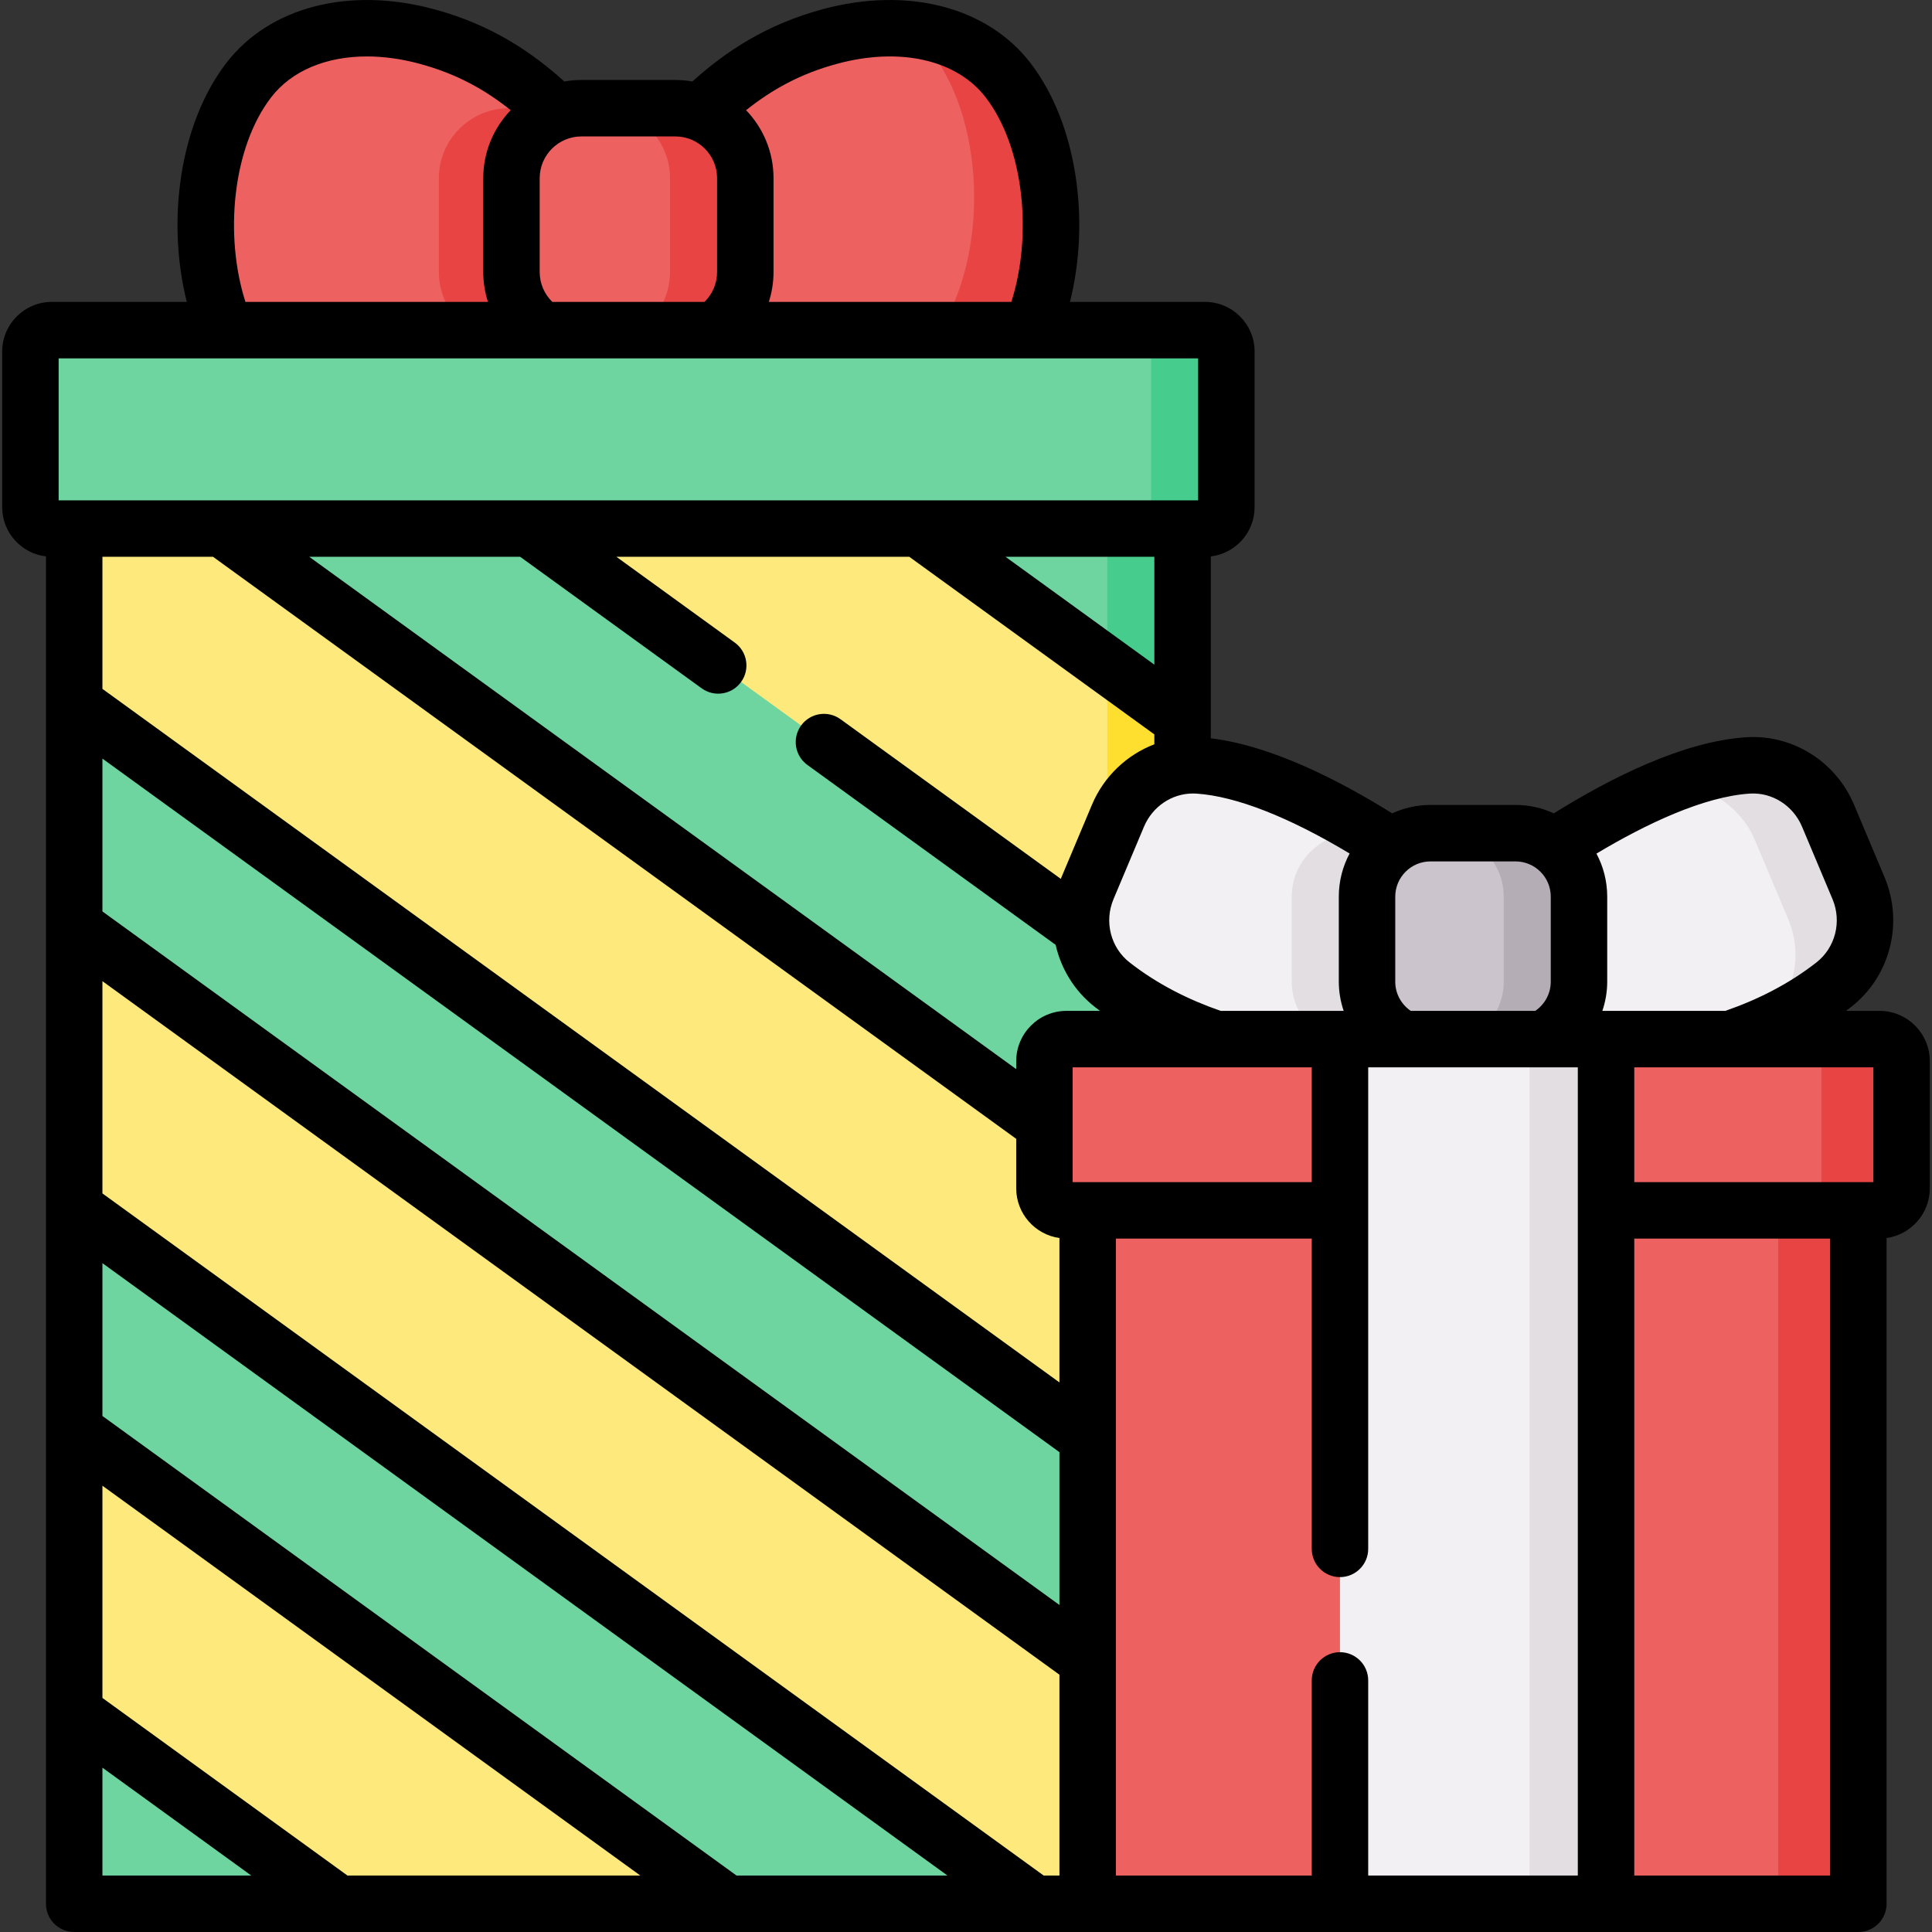
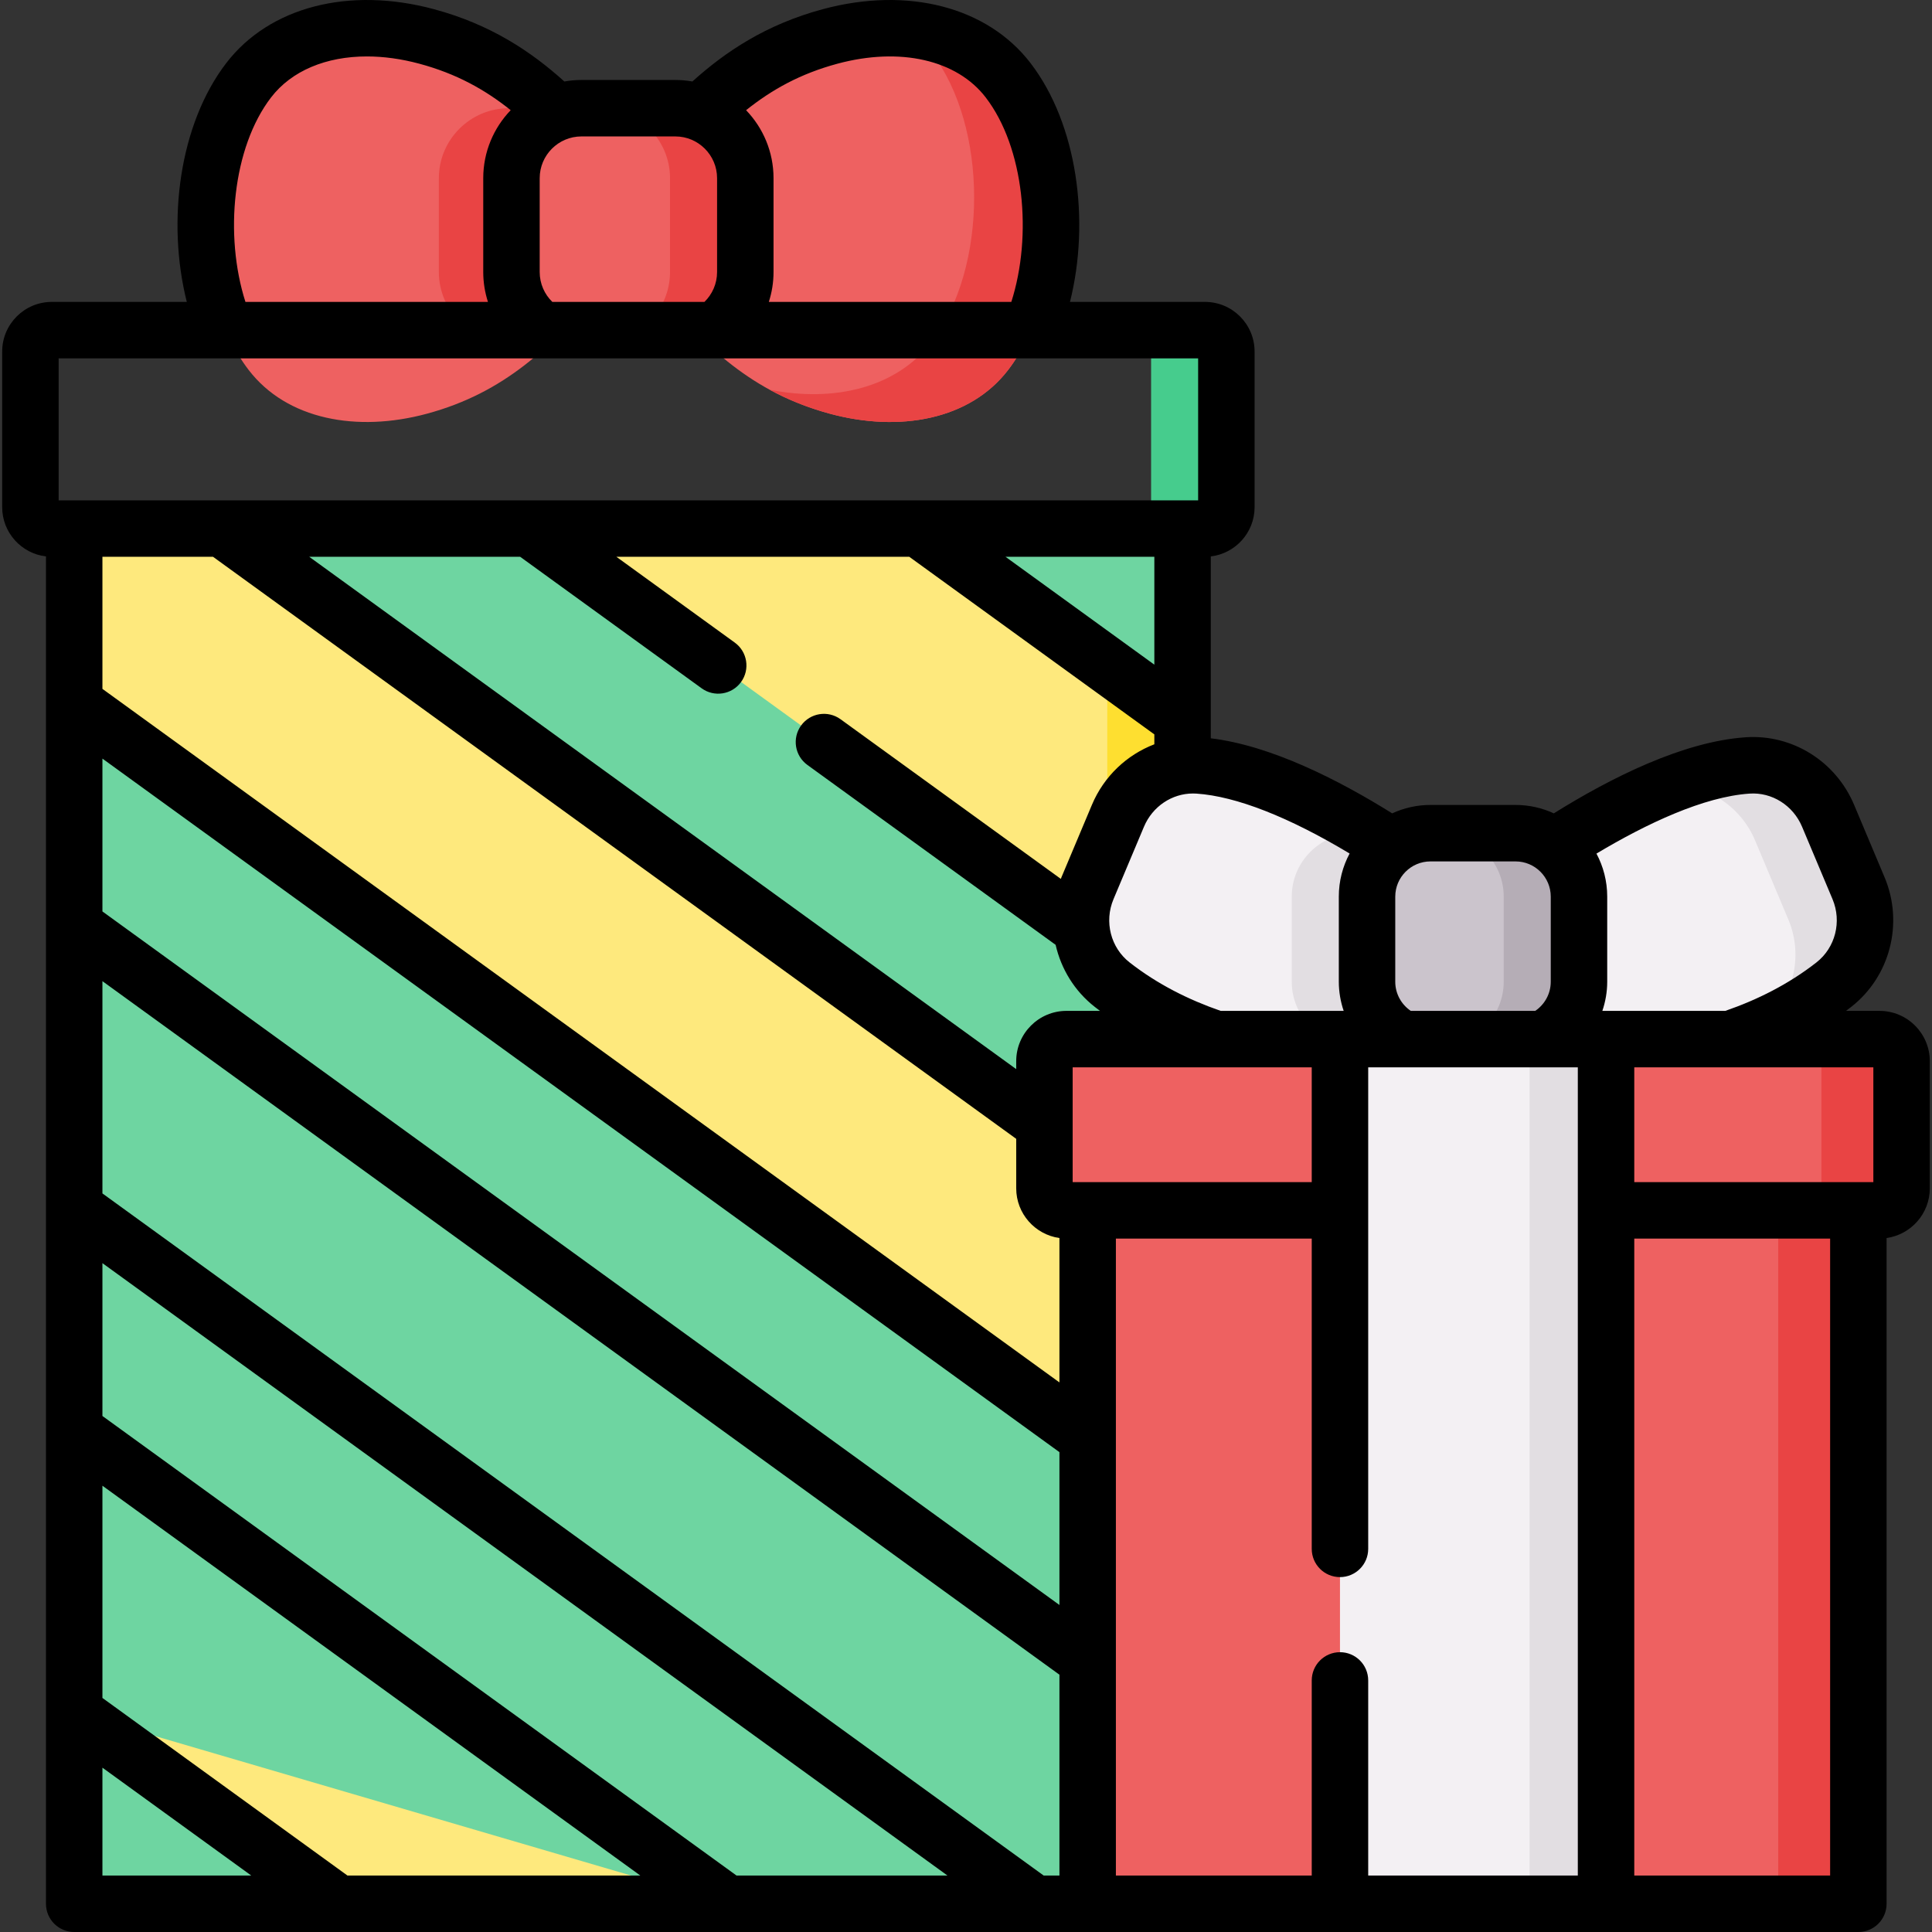
<svg xmlns="http://www.w3.org/2000/svg" id="Capa_1" enable-background="new 0 0 511.996 511.996" height="512" viewBox="0 0 511.996 511.996" width="512">
  <rect x="0" y="0" width="511.996" height="511.996" fill="#333333" stroke="none" />
  <g>
    <g>
      <g>
        <g>
          <path d="m113.101 9.666c-18.473-4.982-37.093-1.59-47.221 11.626-15.059 19.652-15.08 57.051.001 76.731 10.127 13.215 28.747 16.606 47.221 11.624 21.044-5.675 32.851-18.023 45.097-31.496v-18.232-.526-18.231c-12.247-13.473-24.053-25.821-45.098-31.496z" fill="#ee6161" />
        </g>
        <g>
          <path d="m158.201 41.164v36.984c-3.95 4.339-7.85 8.568-12.039 12.498h-11.321c-10.204 0-18.542-8.348-18.542-18.552v-24.875c0-10.203 8.338-18.542 18.542-18.542h11.331c4.179 3.919 8.079 8.148 12.029 12.487z" fill="#e94444" />
        </g>
        <g>
          <path d="m219.956 9.666c18.474-4.982 37.094-1.59 47.221 11.626 15.059 19.652 15.08 57.051-.001 76.731-10.127 13.215-28.747 16.606-47.221 11.624-21.044-5.675-32.851-18.023-45.097-31.496v-18.232-.526-18.231c12.247-13.473 24.054-25.821 45.098-31.496z" fill="#ee6161" />
        </g>
        <g>
          <path d="m267.177 98.026c-10.124 13.216-28.745 16.607-47.217 11.62-6.004-1.626-11.251-3.78-15.978-6.363 16.996 3.381 33.543-.459 42.869-12.637 15.081-19.679 15.061-57.082 0-76.731-1.835-2.394-3.95-4.468-6.294-6.224 10.772.977 20.327 5.396 26.621 13.605 15.06 19.649 15.08 57.052-.001 76.73z" fill="#e94444" />
        </g>
        <g>
          <path d="m178.968 90.641h-24.878c-10.2 0-18.545-8.345-18.545-18.545v-24.878c0-10.2 8.345-18.545 18.545-18.545h24.878c10.2 0 18.545 8.345 18.545 18.545v24.878c0 10.199-8.345 18.545-18.545 18.545z" fill="#ee6161" />
        </g>
        <g>
          <path d="m197.508 47.219v24.875c0 10.203-8.338 18.552-18.542 18.552h-19.948c10.203 0 18.542-8.348 18.542-18.552v-24.875c0-10.203-8.338-18.542-18.542-18.542h19.948c10.204 0 18.542 8.338 18.542 18.542z" fill="#e94444" />
        </g>
      </g>
      <g>
        <path d="m19.664 140.071h293.73v364.445h-293.73z" fill="#6ed5a1" />
      </g>
      <g>
-         <path d="m293.441 140.071h19.948v364.442h-19.948z" fill="#46cc8d" />
-       </g>
+         </g>
      <g>
-         <path d="m319.329 140.075h-305.599c-3.13 0-5.668-2.538-5.668-5.668v-41.252c0-3.13 2.538-5.668 5.668-5.668h305.599c3.13 0 5.668 2.538 5.668 5.668v41.252c-.001 3.13-2.538 5.668-5.668 5.668z" fill="#6ed5a1" />
-       </g>
+         </g>
      <g>
        <path d="m324.999 93.153v41.253c0 3.132-2.543 5.665-5.675 5.665h-19.948c3.132 0 5.675-2.533 5.675-5.665v-41.253c0-3.132-2.543-5.665-5.675-5.665h19.948c3.132 0 5.675 2.533 5.675 5.665z" fill="#46cc8d" />
      </g>
      <g>
        <g>
          <path d="m313.394 190.8v74.729l-173.118-125.458h103.115z" fill="#fee97d" />
        </g>
        <g>
          <path d="m313.394 324.51v74.729l-293.73-212.864v-46.304h39.212z" fill="#fee97d" />
        </g>
        <g>
-           <path d="m313.394 458.221v46.294h-39.231l-254.499-184.43v-74.729z" fill="#fee97d" />
-         </g>
+           </g>
        <g>
-           <path d="m192.764 504.515h-103.106l-69.994-50.729v-74.719z" fill="#fee97d" />
+           <path d="m192.764 504.515h-103.106l-69.994-50.729z" fill="#fee97d" />
        </g>
      </g>
      <g>
        <g>
          <path d="m313.389 190.799v74.726l-19.948-14.452v-74.726z" fill="#fedf30" />
        </g>
        <g>
          <path d="m313.389 324.511v74.726l-19.948-14.452v-74.726z" fill="#fedf30" />
        </g>
        <g>
          <path d="m313.389 458.224v46.289h-19.948v-60.742z" fill="#fedf30" />
        </g>
      </g>
      <g>
        <path d="m391.452 240.866s-42.774-35.9-73.852-38.017c-9.207-.627-17.755 4.826-21.333 13.332l-8.078 19.207c-3.795 9.023-1.162 19.519 6.546 25.551 12.708 9.944 41.354 24.602 85.634 20.392z" fill="#f3f0f3" />
      </g>
      <g>
        <path d="m391.456 240.869-9.894 36.106h-22.422c-9.246 0-16.816-7.57-16.816-16.816v-22.551c0-9.246 7.57-16.806 16.816-16.806h4.079c16.069 9.854 28.237 20.067 28.237 20.067z" fill="#e2dee2" />
      </g>
      <g>
        <path d="m389.27 240.866s42.774-35.9 73.852-38.017c9.207-.627 17.755 4.826 21.333 13.332l8.078 19.207c3.795 9.023 1.162 19.519-6.546 25.551-12.708 9.944-41.354 24.602-85.634 20.392z" fill="#f3f0f3" />
      </g>
      <g>
        <path d="m485.991 260.937c-4.708 3.681-11.6 8.019-20.666 11.789.509-.369.987-.738 1.456-1.107 8.428-6.593 11.301-18.063 7.151-27.927l-8.827-20.985c-3.85-9.166-12.976-15.081-22.871-14.592 7.142-2.842 14.273-4.818 20.886-5.266 9.206-.628 17.754 4.828 21.335 13.335l8.079 19.2c3.79 9.026 1.156 19.518-6.543 25.553z" fill="#e2dee2" />
      </g>
      <g>
        <path d="m401.636 276.971h-22.55c-9.245 0-16.81-7.564-16.81-16.81v-22.55c0-9.245 7.564-16.81 16.81-16.81h22.55c9.245 0 16.81 7.564 16.81 16.81v22.55c-.001 9.245-7.565 16.81-16.81 16.81z" fill="#cbc4cc" />
      </g>
      <g>
        <path d="m418.446 237.608v22.551c0 9.246-7.56 16.816-16.806 16.816h-19.948c9.246 0 16.806-7.57 16.806-16.816v-22.551c0-9.246-7.56-16.806-16.806-16.806h19.948c9.246-.001 16.806 7.56 16.806 16.806z" fill="#b5adb6" />
      </g>
      <g>
        <path d="m498.09 320.755h-215.459c-3.228 0-5.844-2.616-5.844-5.844v-33.699c0-3.228 2.616-5.844 5.844-5.844h215.459c3.228 0 5.844 2.616 5.844 5.844v33.699c0 3.228-2.616 5.844-5.844 5.844z" fill="#ee6161" />
      </g>
      <g>
        <path d="m503.934 281.214v33.692c0 3.232-2.613 5.845-5.845 5.845h-21.245c3.222 0 5.845-2.613 5.845-5.845v-33.692c0-3.232-2.623-5.845-5.845-5.845h21.245c3.232 0 5.845 2.614 5.845 5.845z" fill="#e94444" />
      </g>
      <g>
        <path d="m288.24 320.755h204.241v183.76h-204.241z" fill="#ee6161" />
      </g>
      <g>
        <path d="m471.239 320.751h21.245v183.762h-21.245z" fill="#e94444" />
      </g>
      <g>
        <path d="m355.105 275.368h70.512v229.147h-70.512z" fill="#f3f0f3" />
      </g>
      <g>
        <path d="m405.353 275.368h20.264v229.147h-20.264z" fill="#e2dee2" />
      </g>
    </g>
    <path d="m498.09 267.888h-8.883c.493-.367.961-.723 1.389-1.058 10.311-8.069 13.942-22.19 8.832-34.342l-8.078-19.207c-4.855-11.545-16.405-18.745-28.737-17.896-16.574 1.128-35.664 10.692-50.836 20.161-3.089-1.425-6.522-2.227-10.141-2.227h-22.55c-3.619 0-7.053.802-10.142 2.227-14.335-8.947-32.166-17.969-48.07-19.89v-48.202c6.523-.769 11.603-6.322 11.603-13.048v-41.252c0-7.25-5.899-13.148-13.148-13.148h-35.775c5.395-21.493 1.923-47.134-10.438-63.265-11.423-14.905-32.539-20.386-55.108-14.297-14.976 4.038-25.724 11.216-34.518 19.15-1.47-.259-2.979-.401-4.522-.401h-24.878c-1.546 0-3.058.143-4.53.403-8.793-7.933-19.536-15.113-34.511-19.151-22.569-6.09-43.685-.61-55.107 14.297-12.361 16.13-15.833 41.771-10.438 63.264h-35.774c-7.25 0-13.148 5.899-13.148 13.148v41.253c0 6.726 5.08 12.28 11.603 13.048v357.06c0 4.132 3.349 7.48 7.481 7.48l472.818-.001c4.132 0 7.48-3.349 7.48-7.48v-176.426c6.462-.915 11.453-6.468 11.453-13.177v-33.699c-.002-7.348-5.979-13.324-13.327-13.324zm-128.333-30.277c0-5.144 4.186-9.329 9.329-9.329h22.55c5.144 0 9.329 4.186 9.329 9.329v22.55c0 3.211-1.631 6.048-4.108 7.727h-32.993c-2.477-1.679-4.108-4.516-4.108-7.727v-22.55zm-12.1-11.423c-1.824 3.407-2.861 7.296-2.861 11.423v22.55c0 2.704.468 5.296 1.288 7.727h-.979c-.001 0-.001 0-.002 0h-31.616c-8.416-2.911-16.72-7.034-24.141-12.84-5.01-3.92-6.763-10.813-4.261-16.759l8.079-19.208c2.253-5.355 7.398-8.8 12.998-8.8.309 0 .62.011.93.031 10.495.715 24.454 6.194 40.565 15.876zm-51.744-50.048-39.445-28.585h39.445zm-84.009-159.251c16.597-4.477 31.673-1.047 39.336 8.952 10.169 13.272 12.421 36.475 6.773 54.165h-64.266c.801-2.497 1.247-5.151 1.247-7.911v-24.877c0-6.988-2.774-13.337-7.272-18.017 6.855-5.475 14.394-9.672 24.182-12.312zm-78.879 30.329c0-6.101 4.964-11.065 11.065-11.065h24.878c6.101 0 11.065 4.964 11.065 11.065v24.877c0 3.099-1.284 5.9-3.344 7.911h-40.32c-2.06-2.011-3.344-4.812-3.344-7.911zm-71.207-21.376c5.439-7.098 14.61-10.886 25.413-10.886 4.416 0 9.106.633 13.923 1.932h.001c9.789 2.64 17.33 6.834 24.185 12.31-4.5 4.68-7.274 11.03-7.274 18.02v24.877c0 2.76.446 5.414 1.246 7.911h-64.269c-5.647-17.691-3.394-40.894 6.775-54.164zm-56.276 106.752v-37.627h301.974v37.627zm11.603 364.441v-28.588l39.445 28.588zm64.938 0-64.938-47.066v-56.242l142.549 103.308zm103.107 0-168.045-121.786v-40.504l223.948 162.29zm85.57 0h-4.171l-249.444-180.767v-56.252l253.615 183.793zm0-71.703-253.615-183.793v-40.504l253.615 183.793zm0-58.981-253.615-183.793v-35.003h29.311l212.85 154.245v13.111c0 6.71 4.991 12.263 11.454 13.177zm-11.454-85.14v2.112l-187.353-135.768h55.902l48.088 34.85c3.345 2.424 8.023 1.677 10.448-1.668 2.424-3.346 1.677-8.023-1.668-10.447l-31.372-22.735h77.62l64.942 47.062v2.623c-7.277 2.788-13.356 8.468-16.541 16.04l-8.079 19.207c-.059.14-.102.284-.158.425l-58.389-42.314c-3.346-2.424-8.023-1.677-10.448 1.668-2.424 3.346-1.677 8.023 1.668 10.448l65.787 47.676c1.45 6.367 4.99 12.23 10.371 16.441.429.336.893.69 1.387 1.058h-8.881c-7.346-.001-13.324 5.975-13.324 13.322zm14.961 1.638h63.357v30.426h-63.357zm133.869 214.185h-55.551v-51.71c0-4.132-3.349-7.48-7.481-7.48s-7.48 3.349-7.48 7.48v51.71h-51.903v-168.798h51.903v82.228c0 4.132 3.349 7.481 7.48 7.481s7.481-3.349 7.481-7.481v-127.615h55.551zm7.481-229.146h-.978c.821-2.431 1.288-5.023 1.288-7.727v-22.55c0-4.119-1.034-8-2.851-11.403 13.338-7.981 28.432-15.071 40.555-15.896 5.947-.418 11.553 3.119 13.929 8.769l8.078 19.208c2.501 5.947.749 12.839-4.261 16.759-7.423 5.808-15.73 9.928-24.148 12.84h-31.608c-.003 0-.004 0-.004 0zm59.384 229.146h-51.904v-168.798h51.904zm11.453-183.76h-63.357v-30.426h63.357z" />
  </g>
</svg>